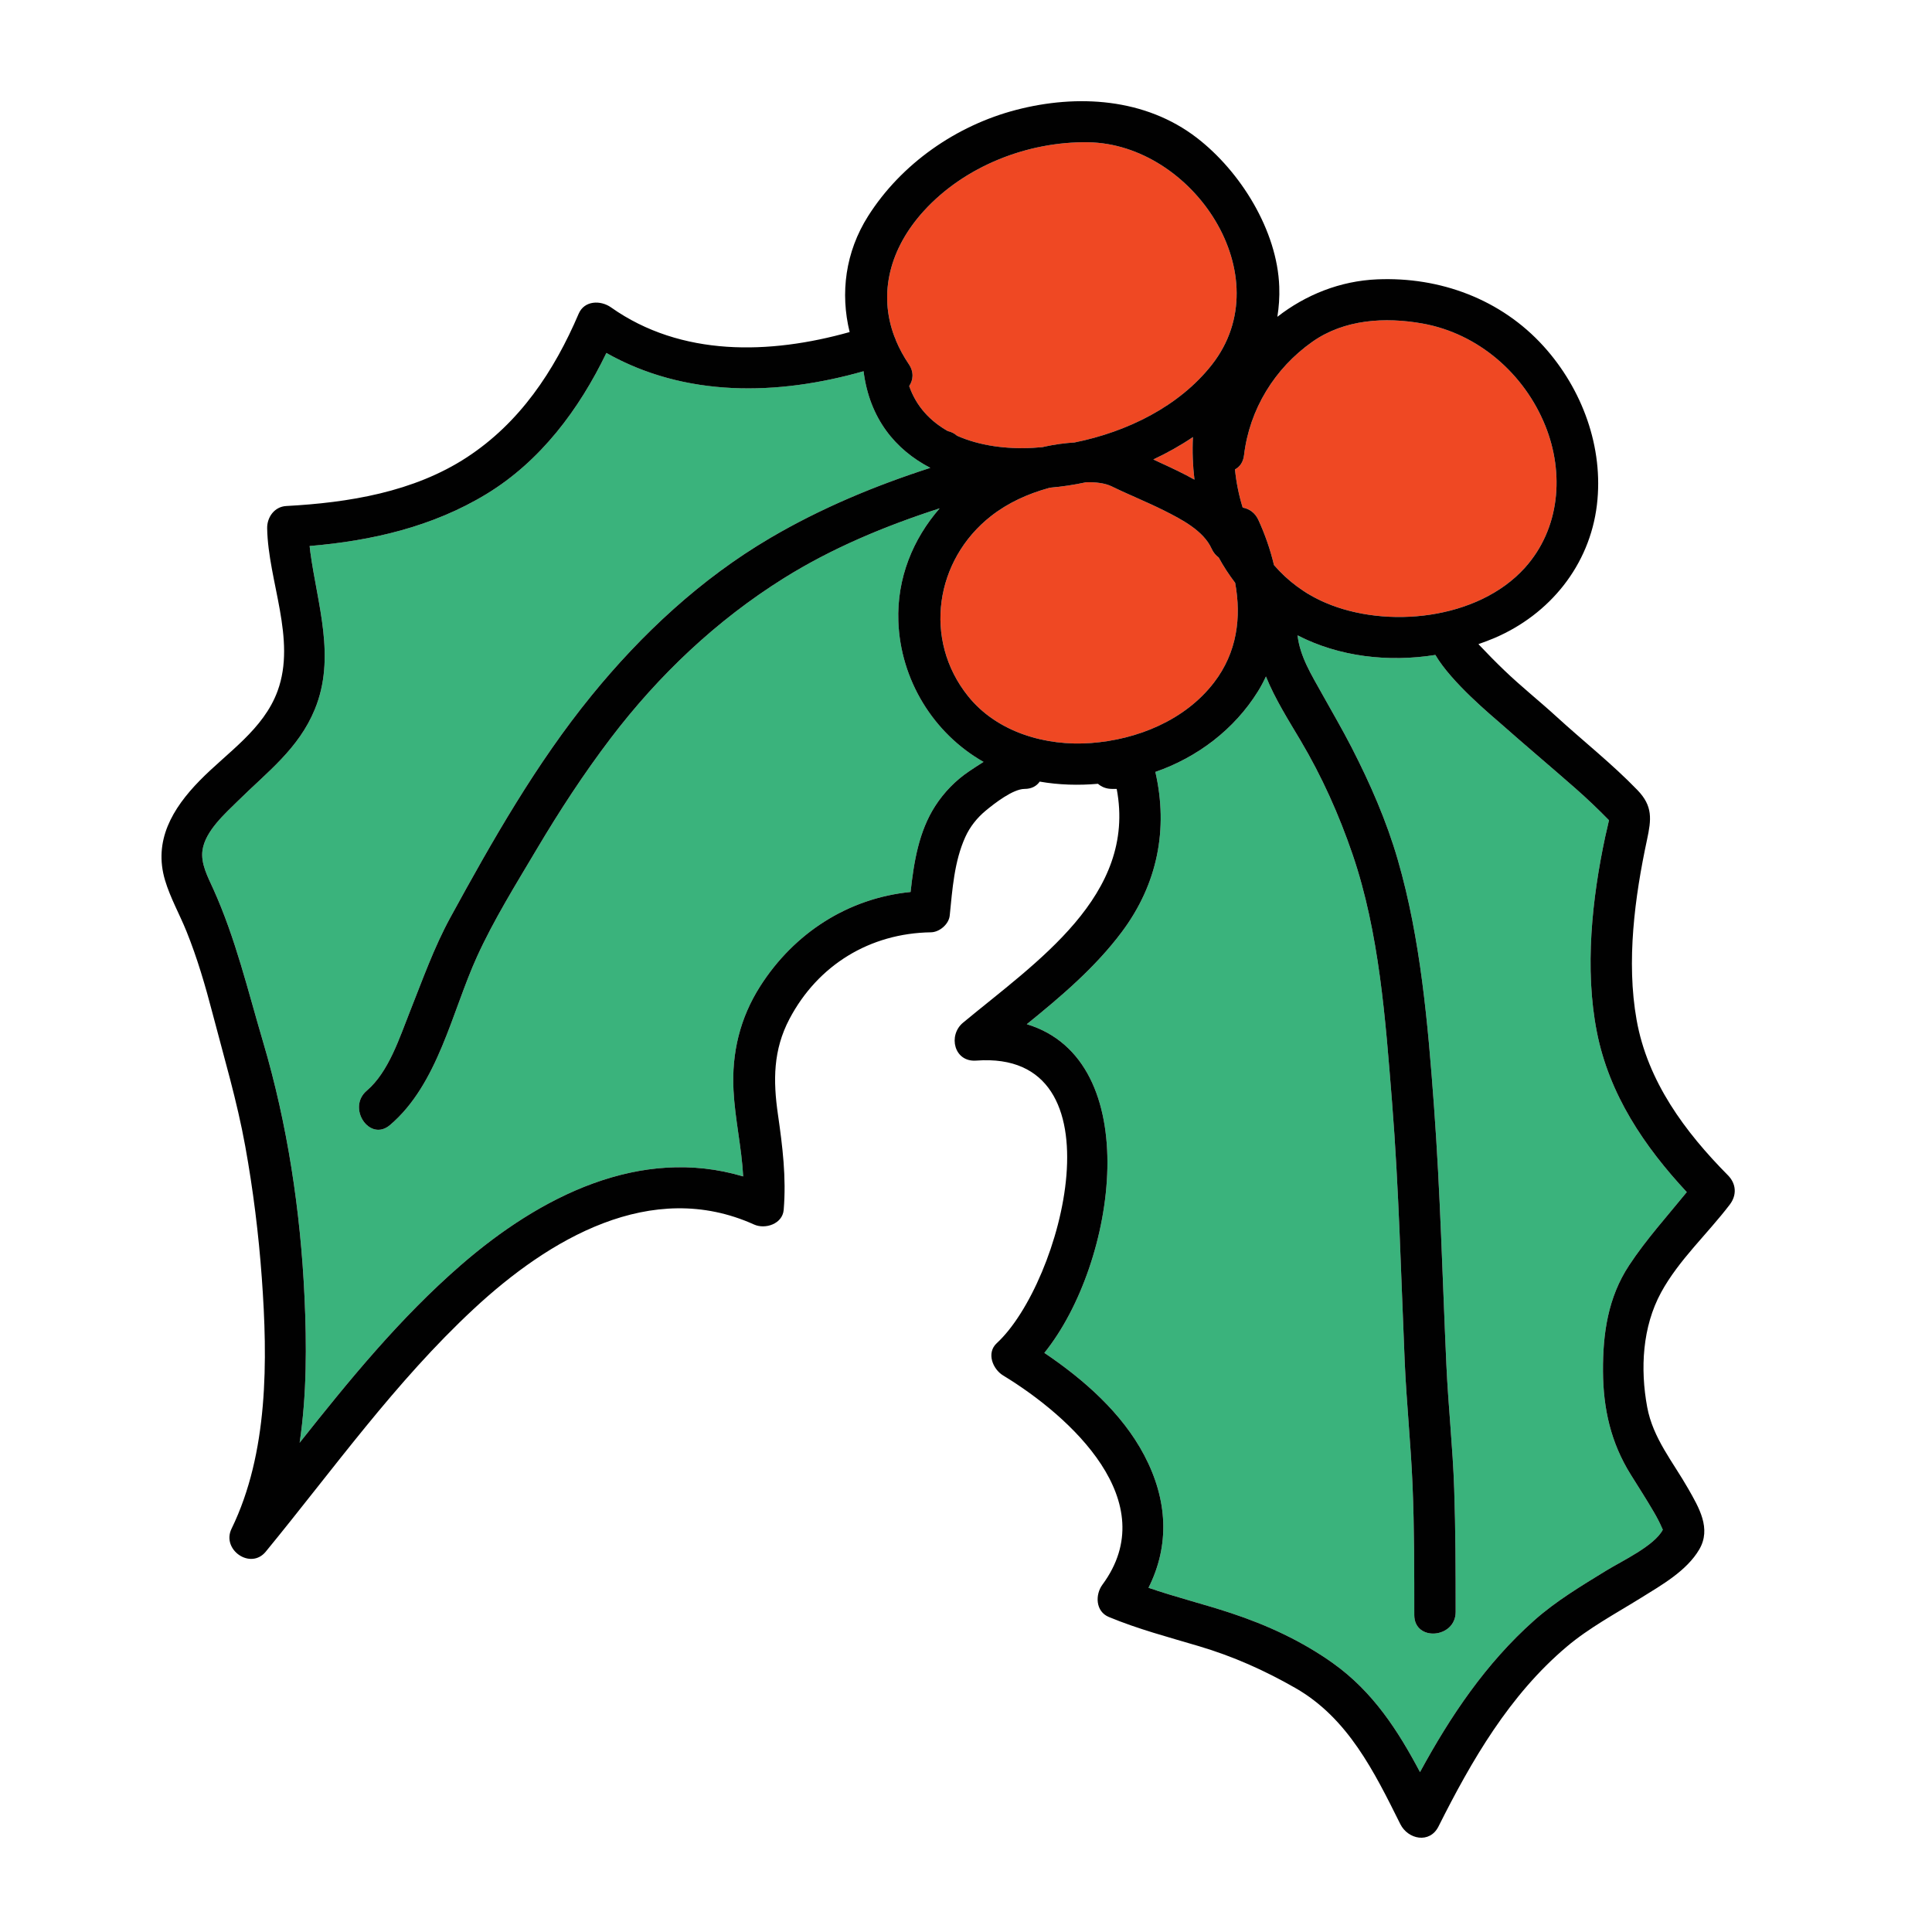
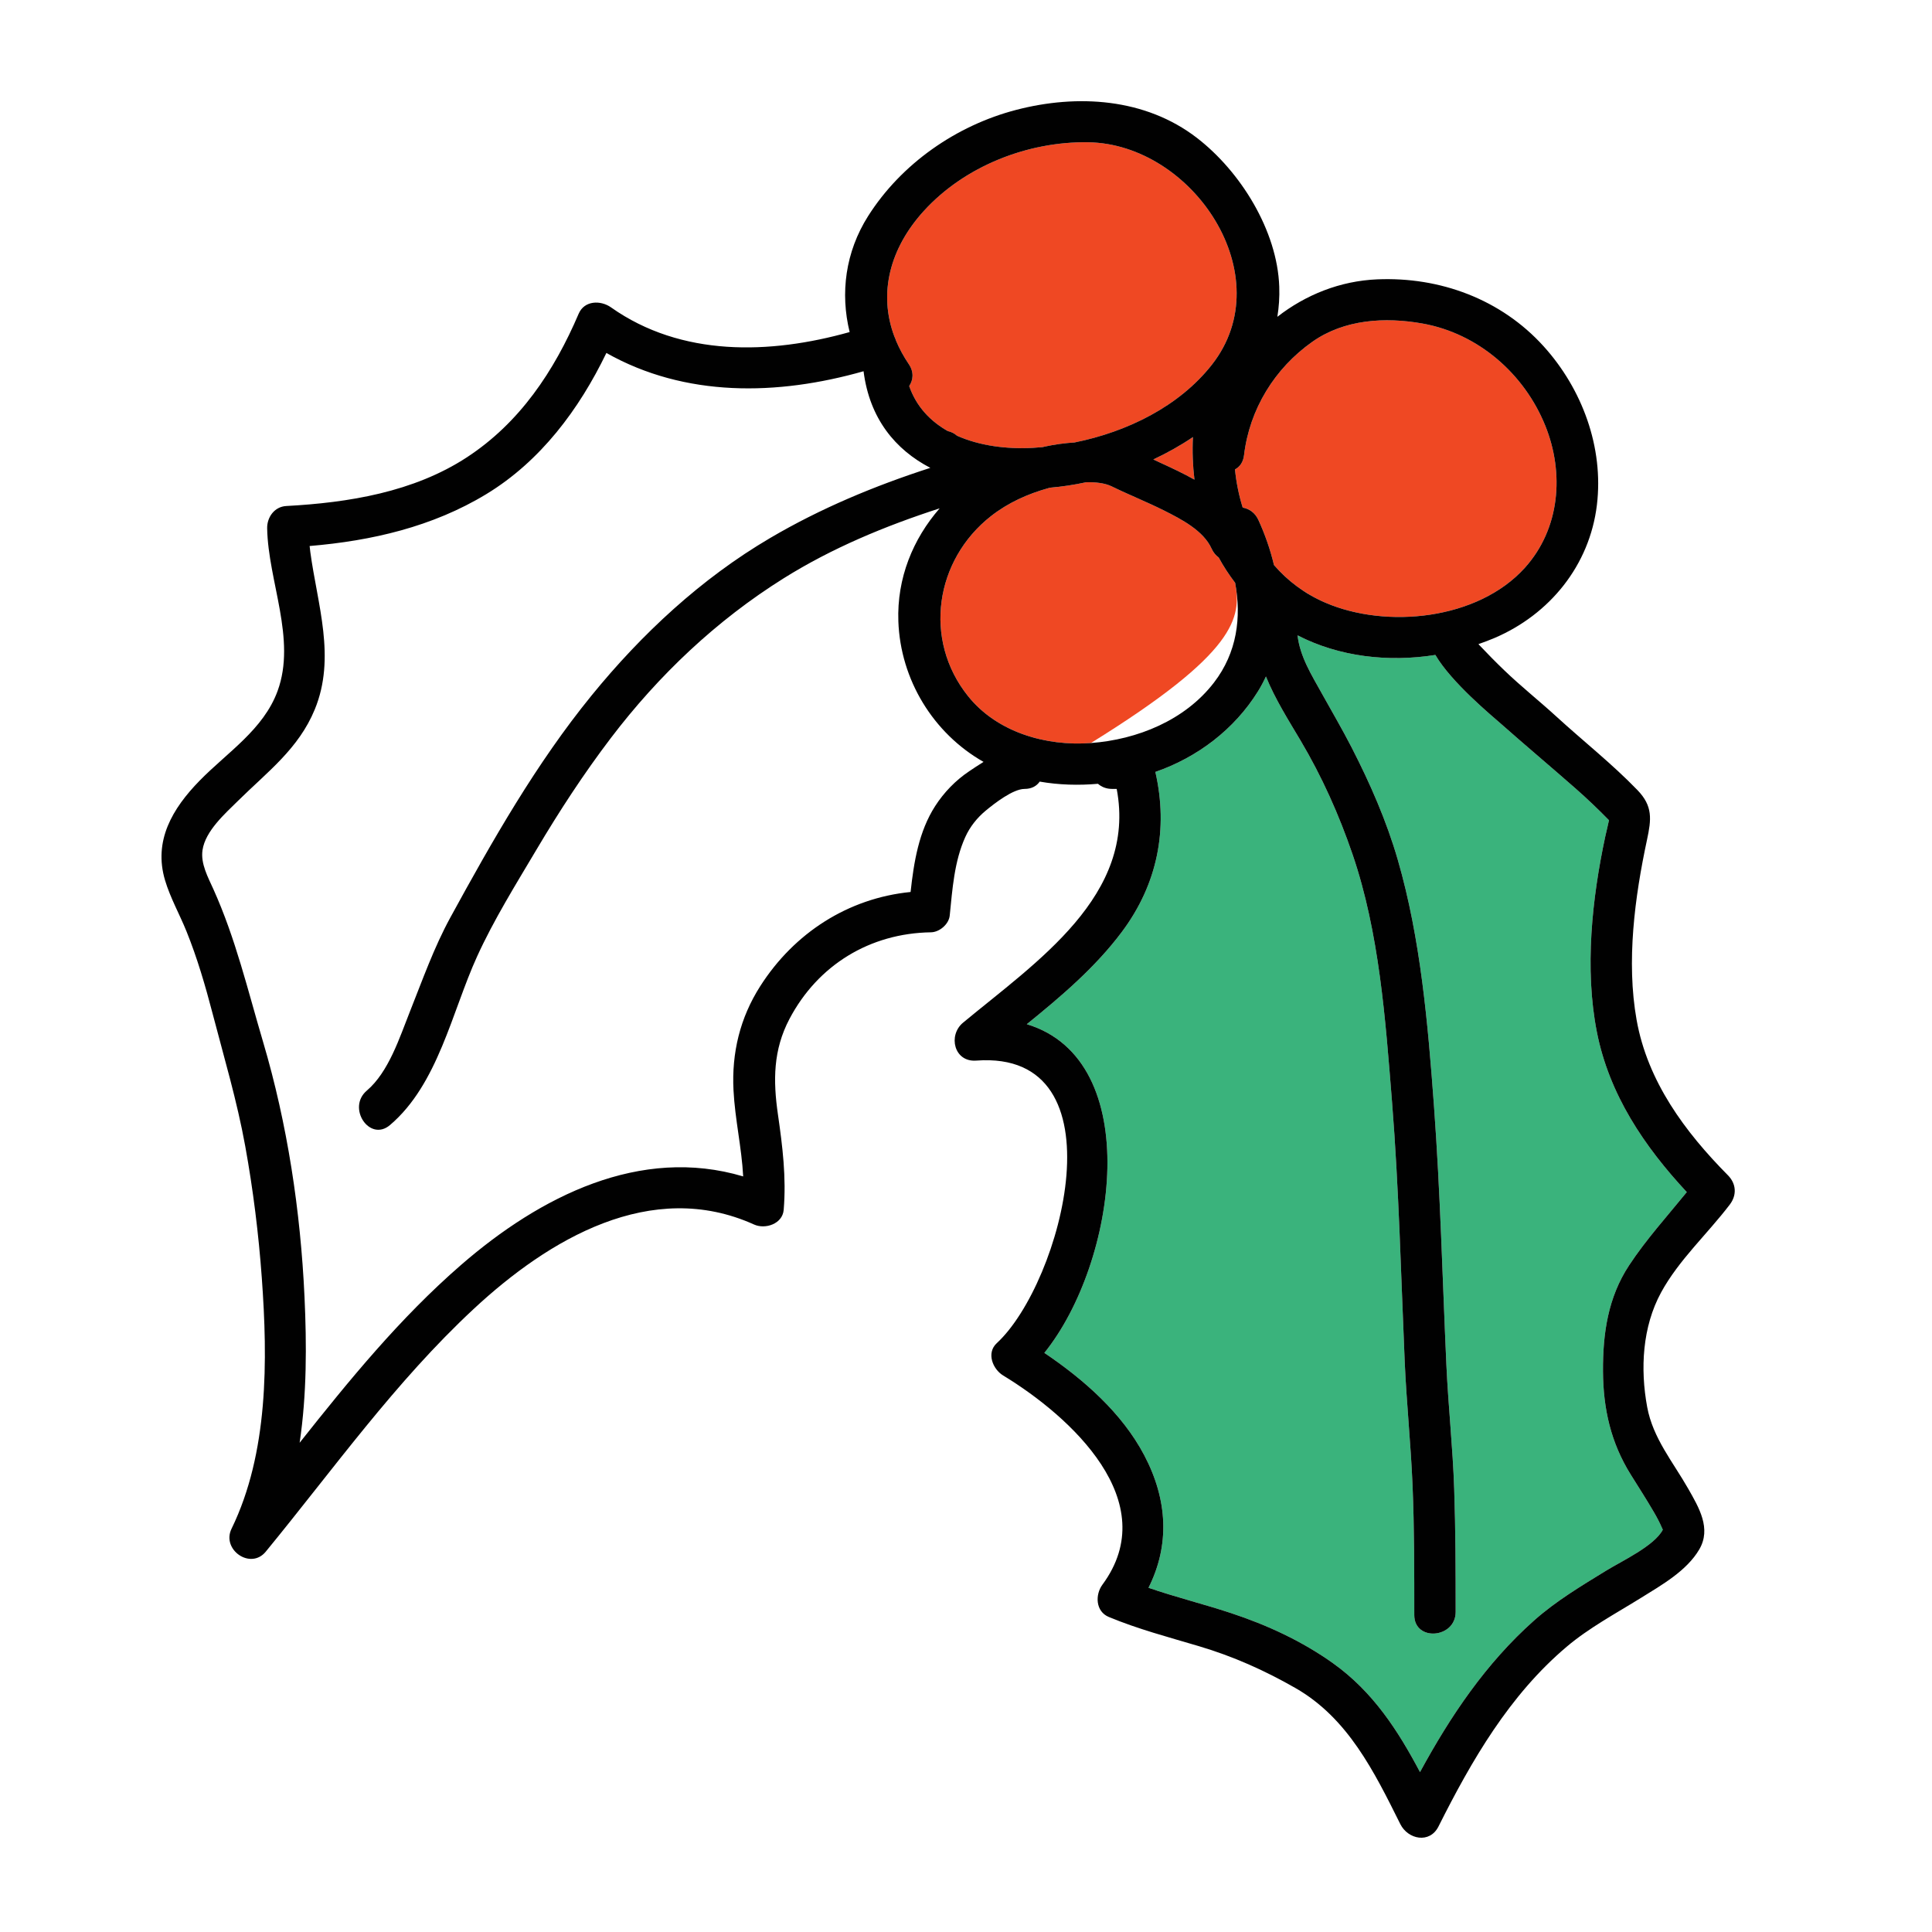
<svg xmlns="http://www.w3.org/2000/svg" version="1.1" id="Layer_1" x="0px" y="0px" width="512px" height="512px" viewBox="0 0 512 512" style="enable-background:new 0 0 512 512;" xml:space="preserve">
  <style type="text/css">

	.st0{fill:#127274;}
	.st1{fill:#14B6B9;}
	.st2{fill:#1E4384;}
	.st3{fill:#EF4754;}
	.st4{fill:#EF4823;}
	.st5{fill:#BCBCBC;}
	.st6{fill:#F6851F;}
	.st7{fill:#C56528;}
	.st8{fill:#FCBF95;}
	.st9{fill:#FEBF10;}
	.st10{fill:none;}
	.st11{fill:#010101;}
	.st12{fill:#3AB37C;}
	.st13{fill:#D6E5E5;}
	.st14{fill:#71C598;}
	.st15{fill:#74CCCF;}

</style>
  <g>
    <g>
      <g>
-         <path class="st12" d="M238.076,164.646c-0.408-11.43,3.867-21.812,10.943-29.933c-14.416,4.671-28.475,10.489-41.35,18.548     c-17.779,11.129-33.096,25.639-45.783,42.32c-7.181,9.441-13.656,19.373-19.707,29.571c-5.475,9.229-11.295,18.564-15.752,28.34     c-6.679,14.651-10.312,33.806-23.068,44.653c-5.404,4.595-11.498-4.574-6.152-9.119c5.818-4.947,8.708-14.121,11.434-20.965     c3.346-8.4,6.369-16.971,10.715-24.924c11.113-20.336,22.74-40.803,37.418-58.826c13.308-16.34,29.041-30.977,47.264-41.699     c13.438-7.906,27.746-13.857,42.51-18.629c-9.229-4.805-16.09-13.006-17.693-25.604c-22.893,6.508-47.264,6.943-68.154-4.844     c-7.218,14.951-17.465,28.693-31.83,37.414c-14.232,8.643-30.399,12.375-46.813,13.746c0.053,0.537,0.11,1.074,0.184,1.609     c1.891,13.973,6.84,27.922,1.182,41.695c-4.291,10.443-12.589,16.564-20.356,24.236c-3.441,3.397-8.639,7.973-9.395,13.037     c-0.537,3.605,1.463,7.215,2.896,10.402c5.897,13.109,9.085,26.694,13.148,40.414c6.464,21.82,9.936,44.877,10.985,67.604     c0.584,12.605,0.617,25.842-1.292,38.65c13.192-16.645,26.601-33.072,42.743-47.096c21.033-18.27,47.553-31.609,74.801-23.486     c-0.398-7.652-2.176-15.158-2.566-22.855c-0.504-9.877,1.721-19.15,7.072-27.541c9.029-14.154,23.324-23.337,39.859-24.983     c0.864-7.915,2.168-16.021,6.518-22.778c2.34-3.635,5.416-6.807,9.016-9.219c1.124-0.754,2.419-1.628,3.804-2.48     C247.301,194.326,238.629,180.107,238.076,164.646z" />
-       </g>
+         </g>
    </g>
    <g>
      <g>
        <path class="st4" d="M316.137,115.836c-3.32,2.244-6.855,4.221-10.496,5.928c0.668,0.316,1.334,0.631,1.999,0.934     c2.954,1.348,5.99,2.777,8.901,4.412C316.092,123.393,315.947,119.617,316.137,115.836z" />
      </g>
    </g>
    <g>
      <g>
        <path class="st4" d="M288.322,37.701c-15.961-0.227-32.68,6.307-43.521,18.229c-8.922,9.811-12.106,21.725-7.783,33.252     c0.174,0.344,0.314,0.702,0.422,1.07c0.879,2.107,2.006,4.199,3.403,6.26c1.414,2.084,1.174,4.201,0.103,5.806     c1.879,5.401,5.566,9.286,10.229,11.924c0.965,0.21,1.78,0.646,2.437,1.229c5.979,2.674,13.172,3.598,20.146,3.215     c0.84-0.047,1.686-0.119,2.532-0.194c0.216-0.05,0.431-0.106,0.647-0.153c2.569-0.553,5.192-0.916,7.828-1.08     c13.924-2.807,27.677-9.529,36.367-20.566C339.639,73.191,316.146,38.094,288.322,37.701z" />
      </g>
    </g>
    <g>
      <g>
        <path class="st4" d="M409.504,112.777c-5.558-13.746-17.775-24.402-32.508-27.038c-9.951-1.78-20.762-1.13-29.243,4.858     c-9.985,7.051-16.63,17.881-18.071,30.039c-0.223,1.885-1.162,3.107-2.398,3.76c0.338,3.453,1.027,6.848,2.044,10.115     c1.683,0.305,3.26,1.32,4.147,3.256c1.748,3.81,3.166,7.847,4.145,11.98c3.572,4.139,8.066,7.562,13.516,9.928     c16.297,7.07,40.566,4.562,52.969-9.207C413.426,140.117,414.619,125.428,409.504,112.777z" />
      </g>
    </g>
    <g>
      <g>
-         <path class="st4" d="M327.328,154.451c-1.633-2.135-3.094-4.373-4.361-6.711c-0.76-0.545-1.414-1.311-1.875-2.335     c-2.162-4.803-8.057-7.823-12.51-10.064c-4.576-2.304-9.342-4.185-13.941-6.435c-1.809-0.884-4.257-1.164-6.812-1.105     c-0.056,0.012-0.111,0.027-0.166,0.039c-3.045,0.654-6.203,1.129-9.405,1.406c-0.095,0.025-0.198,0.051-0.29,0.076     c-5.543,1.535-10.769,3.872-15.322,7.434c-14.856,11.622-18.098,32.783-6.091,47.744c7.69,9.58,20.632,13.299,32.536,12.414     c12.299-0.914,24.919-6.02,32.613-16.008C327.848,172.93,329.018,163.613,327.328,154.451z" />
+         <path class="st4" d="M327.328,154.451c-1.633-2.135-3.094-4.373-4.361-6.711c-0.76-0.545-1.414-1.311-1.875-2.335     c-2.162-4.803-8.057-7.823-12.51-10.064c-4.576-2.304-9.342-4.185-13.941-6.435c-1.809-0.884-4.257-1.164-6.812-1.105     c-0.056,0.012-0.111,0.027-0.166,0.039c-3.045,0.654-6.203,1.129-9.405,1.406c-0.095,0.025-0.198,0.051-0.29,0.076     c-5.543,1.535-10.769,3.872-15.322,7.434c-14.856,11.622-18.098,32.783-6.091,47.744c7.69,9.58,20.632,13.299,32.536,12.414     C327.848,172.93,329.018,163.613,327.328,154.451z" />
      </g>
    </g>
    <g>
      <g>
        <path class="st12" d="M438.31,400.746c-1.966-3.372-4.079-6.652-6.145-9.963c-5.271-8.443-7.296-17.418-7.355-27.346     c-0.06-10.01,1.304-19.58,6.923-28.114c4.545-6.901,10.09-13.005,15.283-19.402c-11.296-12.132-20.588-25.905-23.838-42.487     c-3.271-16.688-1.289-35.287,2.244-51.793c0.306-1.426,0.685-2.842,0.975-4.27c-2.855-2.92-5.832-5.764-8.895-8.453     c-6.566-5.76-13.248-11.378-19.781-17.152c-2.158-1.908-13.092-10.904-17.329-18.201c-12.404,1.975-25.46,0.51-36.524-5.193     c0.637,5.613,3.686,10.451,6.4,15.34c2.66,4.793,5.451,9.535,7.953,14.416c4.892,9.543,9.215,19.393,12.204,29.711     c6.071,20.963,7.99,43.509,9.593,65.207c1.688,22.883,2.248,45.82,3.295,68.736c0.5,10.945,1.696,21.831,2.064,32.787     c0.365,10.861,0.391,21.729,0.391,32.595c0.001,7.06-10.969,7.937-10.969,0.847c-0.001-11.477,0.018-22.961-0.461-34.43     c-0.459-10.967-1.604-21.873-2.08-32.838c-0.994-22.924-1.533-45.885-3.357-68.764c-1.738-21.795-3.356-44.82-10.477-65.623     c-3.583-10.467-8.113-20.59-13.762-30.11c-3.131-5.28-6.756-10.981-9.174-16.972c-0.619,1.338-1.314,2.652-2.109,3.936     c-6.244,10.068-16.053,17.503-27.197,21.359c3.459,15.107,0.6,29.717-8.867,42.377c-7.042,9.42-16.057,17.072-25.204,24.477     c31.489,9.525,23.91,63.224,4.655,87.105c10.505,7.08,20.594,15.977,26.451,27.086c6.279,11.906,6.797,23.912,1.149,35.164     c7.19,2.484,14.612,4.311,21.835,6.697c9.617,3.18,18.883,7.444,27.148,13.361c10.523,7.532,17.145,17.787,22.967,28.789     c8.061-14.832,17.449-28.812,30.205-40.155c5.832-5.187,12.49-9.153,19.115-13.226c4.24-2.607,12.787-6.561,15.027-10.854     c-0.066-0.13-0.136-0.277-0.217-0.468C439.831,403.475,439.102,402.105,438.31,400.746z" />
      </g>
    </g>
    <g>
      <g>
        <path class="st11" d="M458.416,319.217c1.914-2.516,1.721-5.518-0.502-7.762c-11.418-11.535-21.294-24.877-24.199-41.184     c-2.756-15.457-0.496-32.516,2.76-47.723c1.162-5.428,1.574-8.912-2.538-13.171c-6.744-6.981-14.378-12.979-21.524-19.524     c-4.514-4.13-9.303-7.926-13.732-12.182c-2.278-2.189-4.5-4.439-6.668-6.739c-0.072-0.077-0.14-0.157-0.211-0.233     c1.42-0.492,2.826-1.014,4.197-1.598c14.701-6.266,25.262-19.272,27.195-35.263c1.848-15.276-3.905-30.788-14.13-42.079     c-11.278-12.456-27.442-18.43-44.088-17.727c-9.858,0.416-18.967,4.099-26.462,9.926c0.416-2.561,0.6-5.217,0.504-7.971     c-0.514-14.893-10.287-30.57-21.86-39.473c-13.687-10.527-31.658-11.611-47.869-7.39c-15.877,4.136-30.437,14.267-39.229,28.142     c-6.046,9.541-7.418,20.451-4.897,30.735c-21.126,5.936-44.608,6.624-63.247-6.548c-2.721-1.924-7.043-1.861-8.559,1.684     c-6.506,15.221-15.617,28.912-29.661,38.078c-14.099,9.203-31.331,11.996-47.835,12.885c-3.12,0.168-5.115,2.967-5.061,5.908     c0.254,14.045,7.795,29.342,2.768,43.098c-3.744,10.244-13.33,16.27-20.646,23.758c-7.252,7.42-12.303,15.951-9.184,26.418     c1.389,4.66,3.869,9.039,5.686,13.542c2.854,7.071,4.983,14.37,6.906,21.739c3.07,11.764,6.5,23.246,8.668,35.223     c2.09,11.539,3.537,23.195,4.385,34.891c1.58,21.793,1.77,46.37-8.025,66.461c-2.703,5.545,5.043,10.972,9.061,6.078     c17.948-21.865,34.3-44.979,55.113-64.331c19.873-18.478,47.041-34.687,74.307-22.372c2.963,1.338,7.535-0.158,7.846-3.877     c0.719-8.595-0.299-16.809-1.525-25.299c-1.3-8.996-1.273-17.088,3.055-25.305c7.537-14.311,21.334-22.719,37.496-22.961     c2.265-0.035,4.742-2.141,4.975-4.436c0.707-6.971,1.201-14.365,4.131-20.824c1.234-2.723,3.131-5.1,5.43-7     c2.281-1.887,7.213-5.74,10.277-5.74c1.896,0,3.215-0.789,4.006-1.938c5.072,0.887,10.295,1.033,15.443,0.58     c0.936,0.826,2.188,1.357,3.738,1.357h1.226c5.347,28.23-21.274,45.807-40.726,61.955c-4.035,3.35-2.383,10.486,3.5,10.045     c39.209-2.943,22.721,58.953,5.443,74.883c-2.817,2.598-1.057,6.891,1.686,8.559c17.879,10.869,42.574,33.399,26.314,55.441     c-1.969,2.67-1.83,7.096,1.686,8.559c7.73,3.215,15.839,5.35,23.85,7.73c9.102,2.707,17.357,6.385,25.584,11.089     c13.979,7.992,20.926,22.237,27.822,36.072c2.021,4.056,7.783,5.281,10.119,0.628c8.795-17.525,18.805-34.822,33.98-47.639     c5.986-5.057,13.086-8.837,19.716-12.959c5.435-3.381,12.093-7.135,15.421-12.834c3.232-5.535-0.104-11.082-2.898-16.006     c-4.068-7.164-9.383-13.412-10.916-21.719c-1.869-10.131-1.281-21.238,3.688-30.363     C444.875,333.932,452.531,326.957,458.416,319.217z M329.682,120.637c1.441-12.158,8.086-22.988,18.071-30.039     c8.481-5.988,19.292-6.639,29.243-4.858c14.732,2.636,26.95,13.292,32.508,27.038c5.115,12.65,3.922,27.34-5.4,37.691     c-12.402,13.77-36.672,16.277-52.969,9.207c-5.449-2.365-9.943-5.789-13.516-9.928c-0.979-4.134-2.396-8.171-4.145-11.98     c-0.888-1.936-2.465-2.951-4.147-3.256c-1.017-3.268-1.706-6.662-2.044-10.115C328.52,123.744,329.459,122.521,329.682,120.637z      M244.801,55.93c10.842-11.922,27.561-18.455,43.521-18.229c27.824,0.393,51.316,35.49,32.811,58.99     c-8.69,11.037-22.443,17.76-36.367,20.566c-2.636,0.164-5.259,0.527-7.828,1.08c-0.217,0.047-0.432,0.104-0.647,0.153     c-0.847,0.075-1.692,0.147-2.532,0.194c-6.975,0.383-14.168-0.541-20.146-3.215c-0.656-0.584-1.472-1.02-2.437-1.229     c-4.663-2.638-8.351-6.522-10.229-11.924c1.071-1.604,1.312-3.722-0.103-5.806c-1.397-2.061-2.524-4.152-3.403-6.26     c-0.107-0.368-0.248-0.727-0.422-1.07C232.694,77.654,235.879,65.74,244.801,55.93z M316.541,127.109     c-2.911-1.635-5.947-3.064-8.901-4.412c-0.665-0.303-1.331-0.617-1.999-0.934c3.641-1.707,7.176-3.684,10.496-5.928     C315.947,119.617,316.092,123.393,316.541,127.109z M256.85,204.387c-3.6,2.412-6.676,5.584-9.016,9.219     c-4.35,6.758-5.653,14.863-6.518,22.778c-16.535,1.646-30.83,10.829-39.859,24.983c-5.352,8.391-7.576,17.664-7.072,27.541     c0.391,7.697,2.168,15.203,2.566,22.855c-27.248-8.123-53.768,5.217-74.801,23.486c-16.143,14.023-29.551,30.451-42.743,47.096     c1.909-12.809,1.876-26.045,1.292-38.65c-1.05-22.727-4.521-45.783-10.985-67.604c-4.063-13.72-7.251-27.305-13.148-40.414     c-1.433-3.188-3.433-6.797-2.896-10.402c0.756-5.064,5.953-9.64,9.395-13.037c7.768-7.672,16.065-13.793,20.356-24.236     c5.658-13.773,0.709-27.723-1.182-41.695c-0.073-0.535-0.131-1.072-0.184-1.609c16.414-1.371,32.581-5.104,46.813-13.746     c14.365-8.721,24.612-22.463,31.83-37.414c20.891,11.787,45.262,11.352,68.154,4.844c1.604,12.598,8.464,20.799,17.693,25.604     c-14.764,4.771-29.072,10.723-42.51,18.629c-18.223,10.723-33.956,25.359-47.264,41.699     c-14.678,18.023-26.305,38.49-37.418,58.826c-4.346,7.953-7.369,16.523-10.715,24.924c-2.726,6.844-5.615,16.018-11.434,20.965     c-5.346,4.545,0.748,13.714,6.152,9.119c12.756-10.848,16.39-30.002,23.068-44.653c4.457-9.775,10.277-19.111,15.752-28.34     c6.051-10.198,12.526-20.13,19.707-29.571c12.688-16.682,28.004-31.191,45.783-42.32c12.875-8.059,26.934-13.877,41.35-18.548     c-7.076,8.12-11.352,18.503-10.943,29.933c0.553,15.461,9.225,29.68,22.577,37.26     C259.269,202.759,257.974,203.633,256.85,204.387z M289.09,196.914c-11.904,0.885-24.846-2.834-32.536-12.414     c-12.007-14.961-8.766-36.122,6.091-47.744c4.554-3.562,9.779-5.898,15.322-7.434c0.092-0.025,0.195-0.051,0.29-0.076     c3.202-0.277,6.36-0.752,9.405-1.406c0.055-0.012,0.11-0.027,0.166-0.039c2.556-0.059,5.004,0.222,6.812,1.105     c4.6,2.25,9.365,4.131,13.941,6.435c4.453,2.241,10.348,5.262,12.51,10.064c0.461,1.024,1.115,1.79,1.875,2.335     c1.268,2.338,2.729,4.576,4.361,6.711c1.689,9.162,0.52,18.479-5.625,26.455C314.009,190.895,301.389,196,289.09,196.914z      M432.165,390.783c2.065,3.311,4.179,6.591,6.145,9.963c0.792,1.359,1.521,2.729,2.138,4.176c0.081,0.19,0.15,0.338,0.217,0.468     c-2.24,4.294-10.787,8.247-15.027,10.854c-6.625,4.072-13.283,8.039-19.115,13.226c-12.756,11.344-22.145,25.323-30.205,40.155     c-5.822-11.002-12.443-21.257-22.967-28.789c-8.266-5.917-17.531-10.182-27.148-13.361c-7.223-2.387-14.645-4.213-21.835-6.697     c5.647-11.252,5.13-23.258-1.149-35.164c-5.857-11.109-15.946-20.006-26.451-27.086c19.255-23.882,26.834-77.58-4.655-87.105     c9.147-7.404,18.162-15.057,25.204-24.477c9.467-12.66,12.326-27.27,8.867-42.377c11.145-3.856,20.953-11.291,27.197-21.359     c0.795-1.283,1.49-2.598,2.109-3.936c2.418,5.99,6.043,11.691,9.174,16.972c5.648,9.521,10.179,19.644,13.762,30.11     c7.12,20.803,8.738,43.828,10.477,65.623c1.824,22.879,2.363,45.84,3.357,68.764c0.477,10.965,1.621,21.871,2.08,32.838     c0.479,11.469,0.46,22.953,0.461,34.43c0,7.09,10.97,6.213,10.969-0.847c0-10.866-0.025-21.733-0.391-32.595     c-0.368-10.956-1.564-21.842-2.064-32.787c-1.047-22.916-1.606-45.854-3.295-68.736c-1.603-21.698-3.521-44.244-9.593-65.207     c-2.989-10.318-7.312-20.168-12.204-29.711c-2.502-4.881-5.293-9.623-7.953-14.416c-2.715-4.889-5.764-9.727-6.4-15.34     c11.064,5.703,24.12,7.168,36.524,5.193c4.237,7.297,15.171,16.293,17.329,18.201c6.533,5.774,13.215,11.393,19.781,17.152     c3.062,2.689,6.039,5.533,8.895,8.453c-0.29,1.428-0.669,2.844-0.975,4.27c-3.533,16.506-5.516,35.105-2.244,51.793     c3.25,16.582,12.542,30.355,23.838,42.487c-5.193,6.397-10.738,12.501-15.283,19.402c-5.619,8.534-6.982,18.104-6.923,28.114     C424.869,373.365,426.895,382.34,432.165,390.783z" />
      </g>
    </g>
  </g>
</svg>